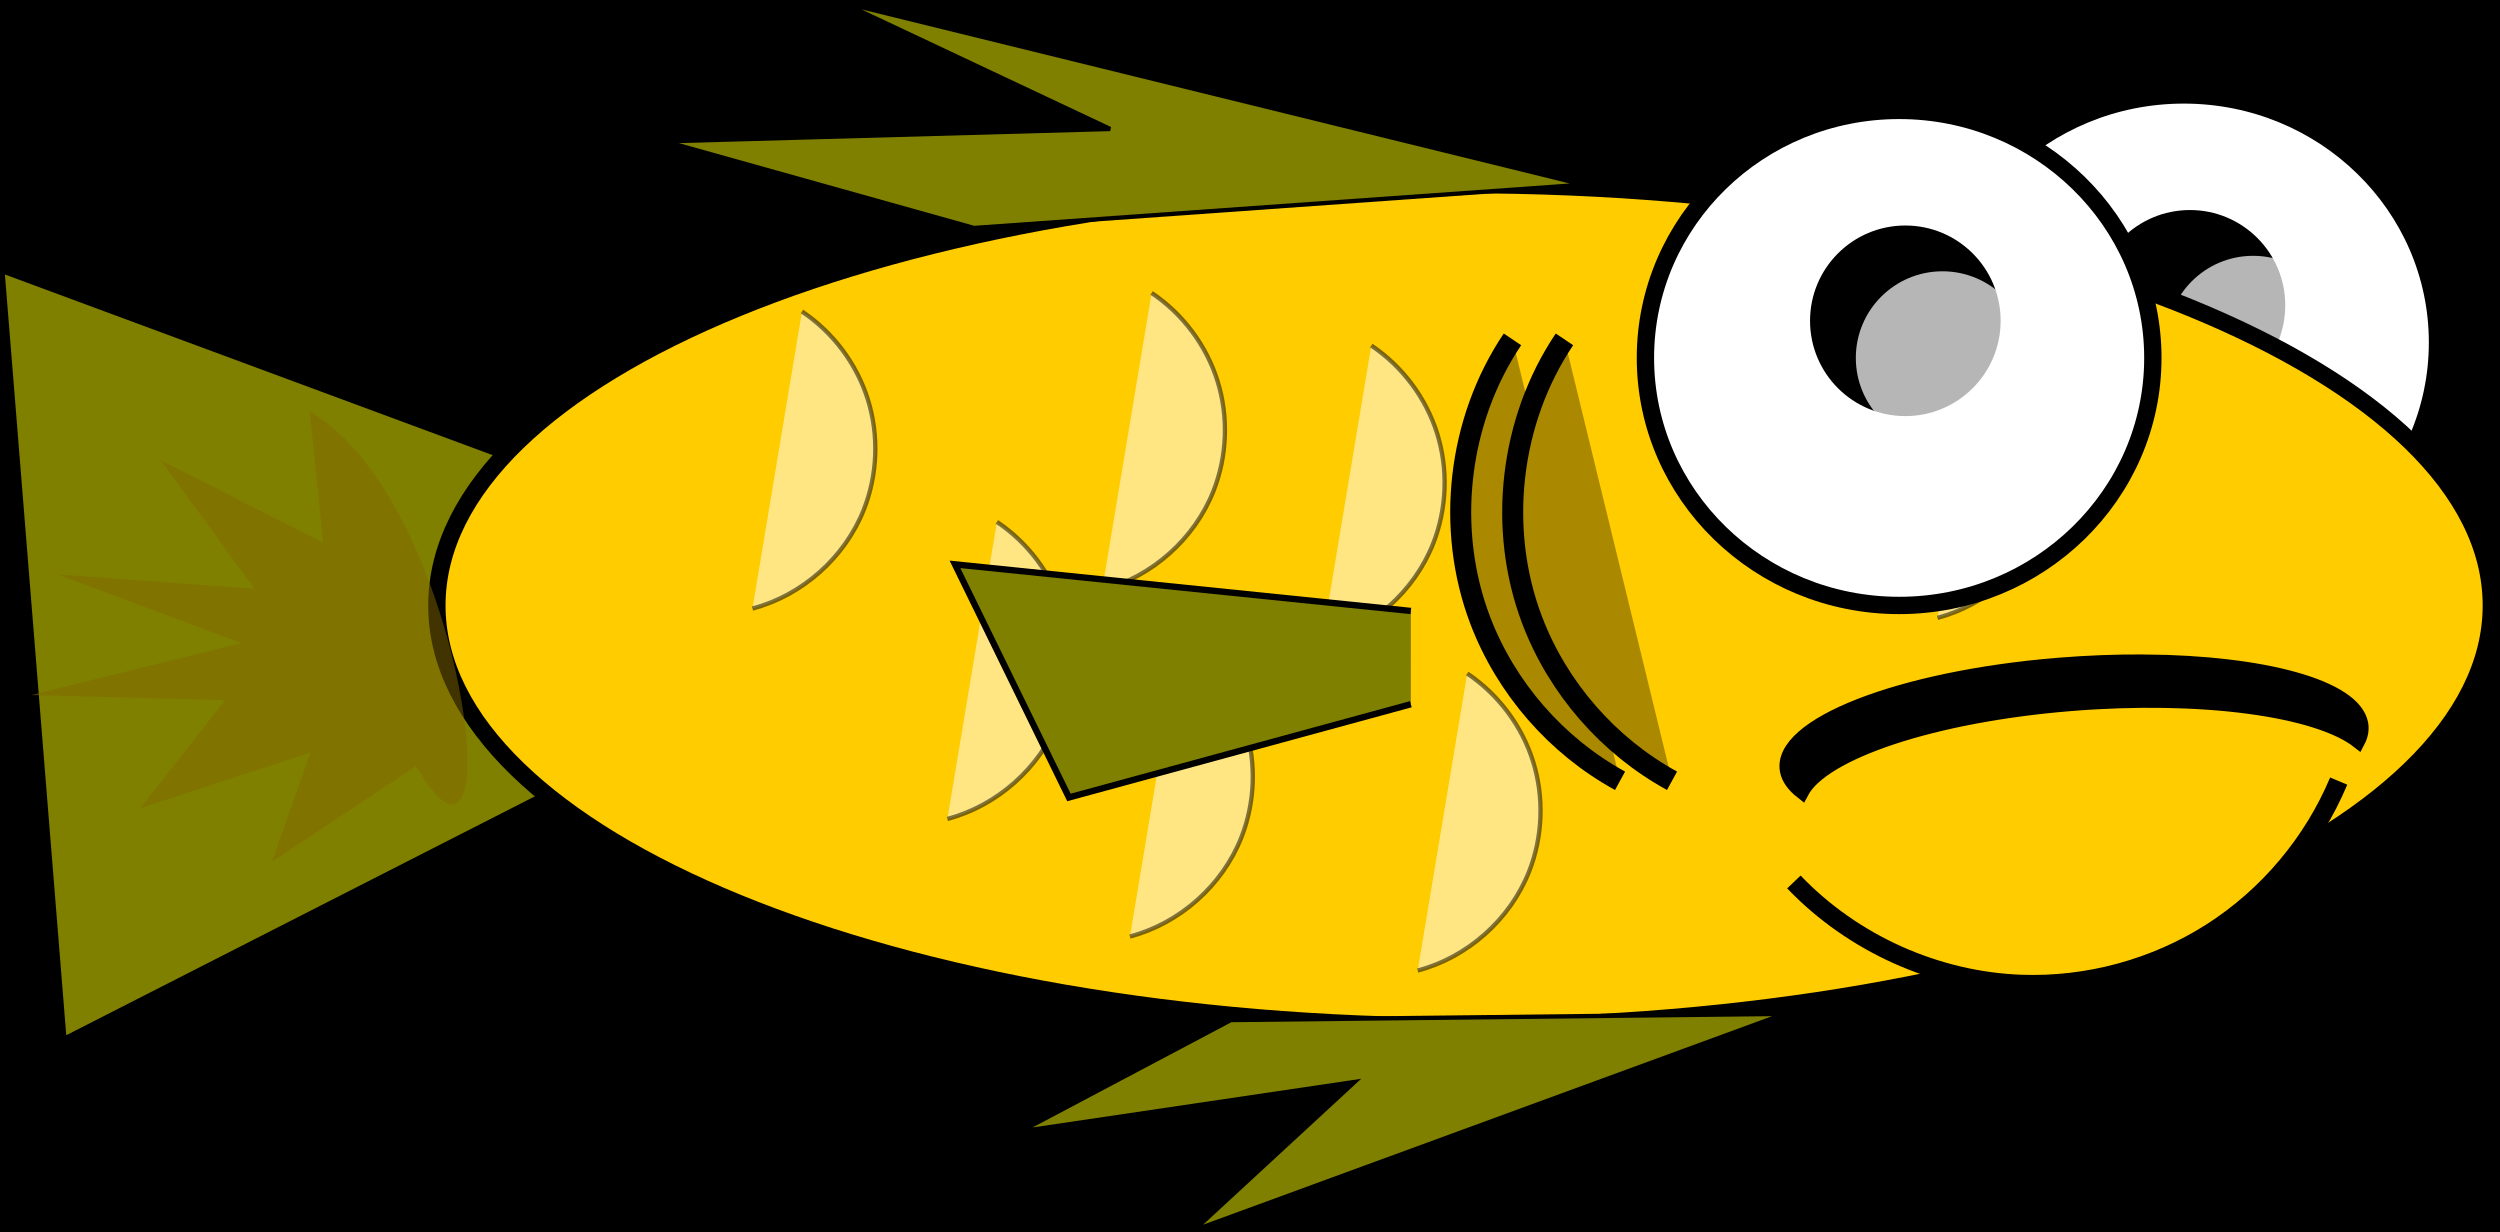
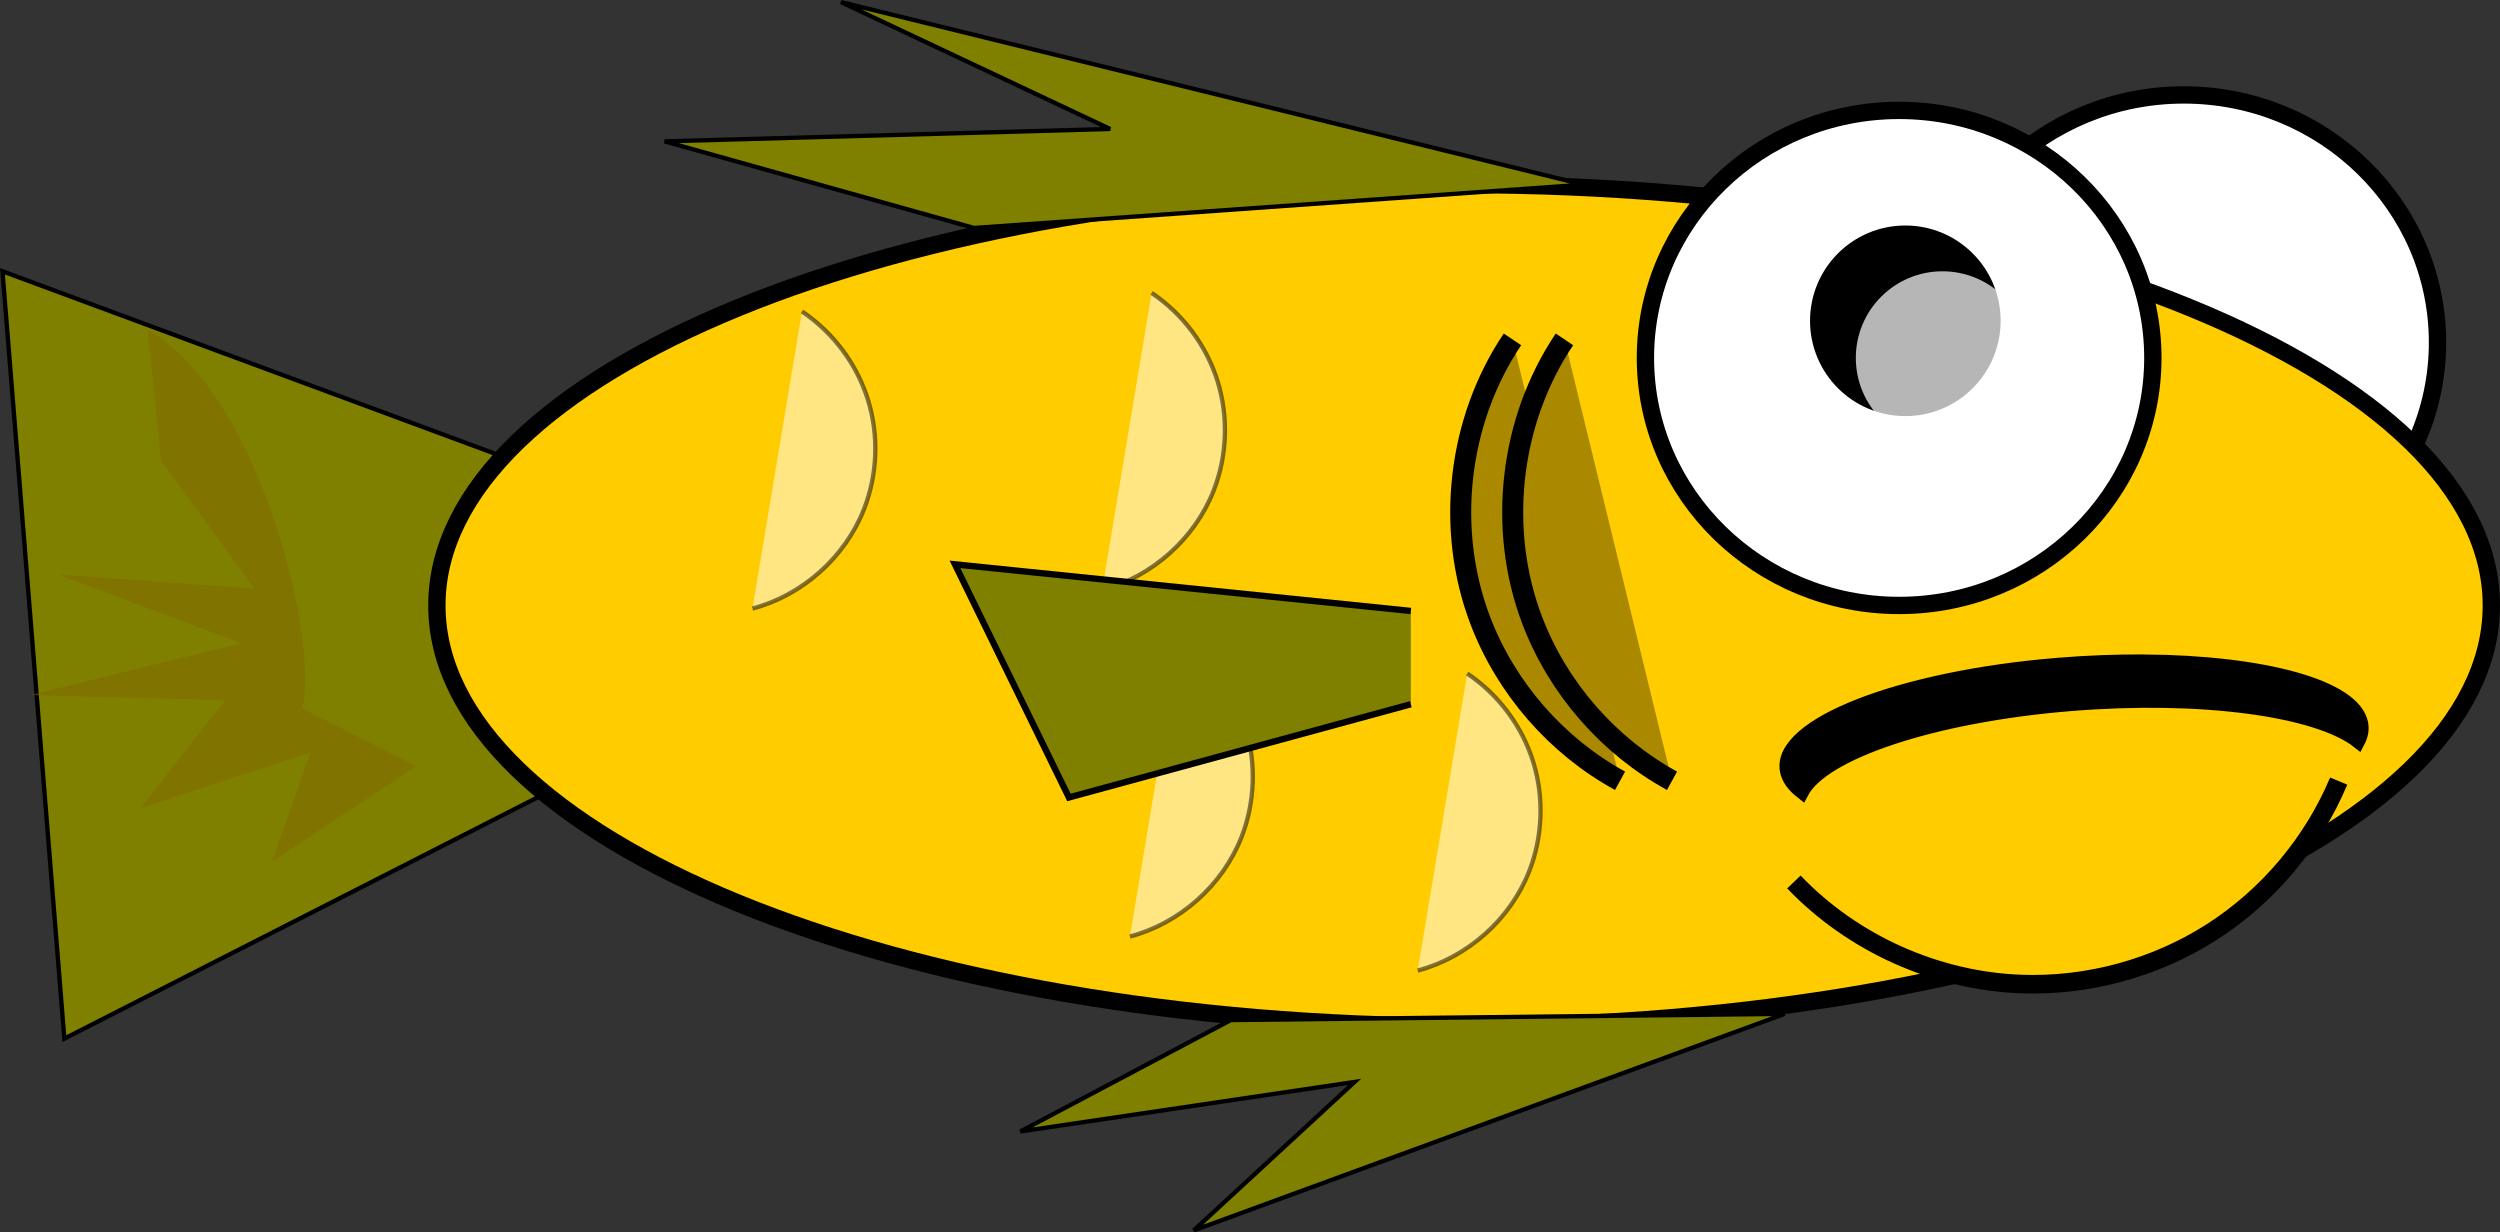
<svg xmlns="http://www.w3.org/2000/svg" width="577.143" height="284.531">
  <rect width="100%" height="100%" fill="#333333" stroke="none" />
  <g>
    <title>Layer 1</title>
-     <rect id="svg_1" height="312" width="605" y="-13.531" x="-10.143" stroke-width="0" stroke="#000000" fill="#000000" />
    <g id="layer1">
      <path fill="#808000" stroke="#000000" stroke-width="1px" id="path2989" d="m160.571,165.487l-145.714,74.286l-14.286,-177.143l154.286,57.143l5.714,45.714" />
      <path opacity="0.508" fill="#ffffff" stroke="#000000" stroke-width="1px" d="m524.429,70.487c7.177,4.794 12.641,12.097 15.216,20.334c2.574,8.238 2.24,17.353 -0.93,25.38c-4.37,11.066 -14.212,19.814 -25.714,22.857" id="path3176" />
      <path fill="#ffffff" fill-rule="nonzero" stroke="#000000" stroke-width="4" stroke-miterlimit="4" stroke-dashoffset="0" d="m562.715,79.059c0,31.559 -26.223,57.143 -58.571,57.143c-32.348,0 -58.571,-25.584 -58.571,-57.143c0,-31.559 26.223,-57.143 58.571,-57.143c32.348,0 58.571,25.584 58.571,57.143z" id="path2993" />
-       <path fill="#000000" fill-rule="nonzero" stroke="#000000" stroke-width="4" stroke-miterlimit="4" stroke-dashoffset="0" d="m525.567,70.487c0,11.046 -8.954,20 -20,20c-11.046,0 -20,-8.954 -20,-20c0,-11.046 8.954,-20 20,-20c11.046,0 20,8.954 20,20z" id="path2997" />
      <path opacity="0.711" fill="#ffffff" fill-rule="nonzero" stroke-width="4" id="path3869" d="m540.147,79.058c0,11.046 -8.954,20 -20,20c-11.046,0 -20,-8.954 -20,-20c0,-11.046 8.954,-20 20,-20c11.046,0 20,8.954 20,20z" />
      <path fill="#ffcc00" fill-rule="nonzero" stroke="#000000" stroke-width="4" stroke-miterlimit="4" stroke-dashoffset="0" d="m575.143,139.773c0,53.651 -106.172,97.143 -237.143,97.143c-130.97,0 -237.143,-43.492 -237.143,-97.143c0,-53.651 106.172,-97.143 237.143,-97.143c130.97,0 237.143,43.492 237.143,97.143z" id="path2987" />
-       <path opacity="0.508" fill="#ffffff" stroke="#000000" stroke-width="1px" id="path3180" d="m230.143,120.487c7.177,4.794 12.641,12.097 15.215,20.334c2.574,8.238 2.24,17.353 -0.93,25.38c-4.37,11.066 -14.212,19.814 -25.714,22.857" />
-       <path opacity="0.508" fill="#ffffff" stroke="#000000" stroke-width="1px" d="m316.571,79.773c7.177,4.794 12.641,12.097 15.215,20.334c2.574,8.238 2.24,17.353 -0.93,25.38c-4.37,11.066 -14.212,19.814 -25.714,22.857" id="path3184" />
      <path opacity="0.508" fill="#ffffff" stroke="#000000" stroke-width="1px" id="path3188" d="m185.143,71.916c7.177,4.794 12.641,12.097 15.215,20.334c2.574,8.238 2.24,17.353 -0.93,25.38c-4.37,11.066 -14.212,19.814 -25.714,22.857" />
      <path opacity="0.508" fill="#ffffff" stroke="#000000" stroke-width="1px" d="m265.857,67.63c7.177,4.794 12.641,12.097 15.215,20.334c2.574,8.238 2.24,17.353 -0.93,25.38c-4.37,11.066 -14.212,19.814 -25.714,22.857" id="path3194" />
      <path opacity="0.508" fill="#ffffff" stroke="#000000" stroke-width="1px" id="path3196" d="m338.714,155.487c7.177,4.794 12.641,12.097 15.215,20.334c2.574,8.238 2.24,17.353 -0.93,25.38c-4.37,11.066 -14.212,19.814 -25.714,22.857" />
      <path opacity="0.508" fill="#ffffff" stroke="#000000" stroke-width="1px" d="m272.286,147.63c7.177,4.794 12.641,12.097 15.215,20.334c2.574,8.238 2.24,17.353 -0.93,25.38c-4.37,11.066 -14.212,19.814 -25.714,22.857" id="path3198" />
      <path fill="#000000" fill-rule="nonzero" stroke="#000000" stroke-width="3.159" stroke-miterlimit="4" stroke-dashoffset="0" id="path3786" d="m495.058,152.666c-6.336,-0.047 -13.022,0.198 -19.891,0.76c-36.63,2.999 -64.685,13.976 -62.687,24.497c0.342,1.802 1.562,3.461 3.503,4.979c4.806,-9.113 30.17,-17.713 61.986,-20.318c30.349,-2.485 57.033,1.273 66.434,8.619c0.725,-1.377 0.993,-2.779 0.731,-4.16c-1.624,-8.549 -22.62,-14.177 -50.077,-14.378z" />
      <path fill="#808000" stroke="#000000" stroke-width="1px" id="path3002" d="m365.571,42.63l-171.429,-42.143l62.143,29.286l-102.857,2.857l71.429,20l140.714,-10" />
      <path fill="#808000" stroke="#000000" stroke-width="1.472px" id="path3006" d="m325.703,141.047l-105.242,-10.763l26.31,53.813l78.931,-21.525" />
      <path fill="#aa8800" stroke="#000000" stroke-width="4.846" stroke-miterlimit="4" d="m349.164,78.344c-12.617,18.76 -15.484,43.716 -7.451,64.849c5.944,15.637 17.611,29.027 32.287,37.057" id="path3881" />
      <path fill="#808000" stroke="#000000" stroke-width="1px" id="path3887" d="m412,234.059l-136.429,50l37.143,-34.286l-77.143,11.429l48.571,-25.714l127.857,-1.429" />
      <g id="g3035">
-         <path opacity="0.508" fill="#ffffff" stroke="#000000" stroke-width="1px" d="m458.714,74.059c7.177,4.794 12.641,12.097 15.215,20.334c2.574,8.238 2.24,17.353 -0.93,25.38c-4.37,11.066 -14.212,19.814 -25.714,22.857" id="path3037" />
        <path fill="#ffffff" fill-rule="nonzero" stroke="#000000" stroke-width="4" stroke-miterlimit="4" stroke-dashoffset="0" d="m497,82.63c0,31.559 -26.223,57.143 -58.571,57.143c-32.348,0 -58.571,-25.584 -58.571,-57.143c0,-31.559 26.223,-57.143 58.571,-57.143c32.348,0 58.571,25.584 58.571,57.143z" id="path3039" />
        <path fill="#000000" fill-rule="nonzero" stroke="#000000" stroke-width="4" stroke-miterlimit="4" stroke-dashoffset="0" d="m459.86,74.059c0,11.046 -8.954,20 -20,20c-11.046,0 -20,-8.954 -20,-20c0,-11.046 8.954,-20 20,-20c11.046,0 20,8.954 20,20z" id="path3041" />
        <path opacity="0.711" fill="#ffffff" fill-rule="nonzero" stroke-width="4" id="path3043" d="m468.43,82.63c0,11.046 -8.954,20 -20,20c-11.046,0 -20,-8.954 -20,-20c0,-11.046 8.954,-20 20,-20c11.046,0 20,8.954 20,20z" />
      </g>
      <path fill="#ffcc00" stroke="#000000" stroke-width="4.289" stroke-miterlimit="4" id="path3025" d="m414.134,203.611c13.575,14.194 32.797,22.831 52.424,23.558c15.42,0.571 30.984,-3.664 43.988,-11.971c13.004,-8.306 23.391,-20.647 29.356,-34.878" />
-       <path opacity="0.508" fill="#806600" fill-rule="nonzero" stroke-width="4.255" id="path3827" d="m96.046,176.869l-33.242,22.049l8.879,-25.211l-39.286,12.867l19.614,-24.941l-44.866,-1.175l48.59,-11.986l-42.347,-15.849l45.367,3.305l-21.578,-29.617l37.43,18.951l-3.074,-30.238c36.163,21.085 47.309,120.545 24.513,81.845z" />
+       <path opacity="0.508" fill="#806600" fill-rule="nonzero" stroke-width="4.255" id="path3827" d="m96.046,176.869l-33.242,22.049l8.879,-25.211l-39.286,12.867l19.614,-24.941l-44.866,-1.175l48.59,-11.986l-42.347,-15.849l45.367,3.305l-21.578,-29.617l-3.074,-30.238c36.163,21.085 47.309,120.545 24.513,81.845z" />
      <path fill="#aa8800" stroke="#000000" stroke-width="4.846" stroke-miterlimit="4" id="path3832" d="m361.164,78.344c-12.617,18.76 -15.484,43.716 -7.451,64.849c5.944,15.637 17.611,29.027 32.287,37.057" />
    </g>
  </g>
</svg>